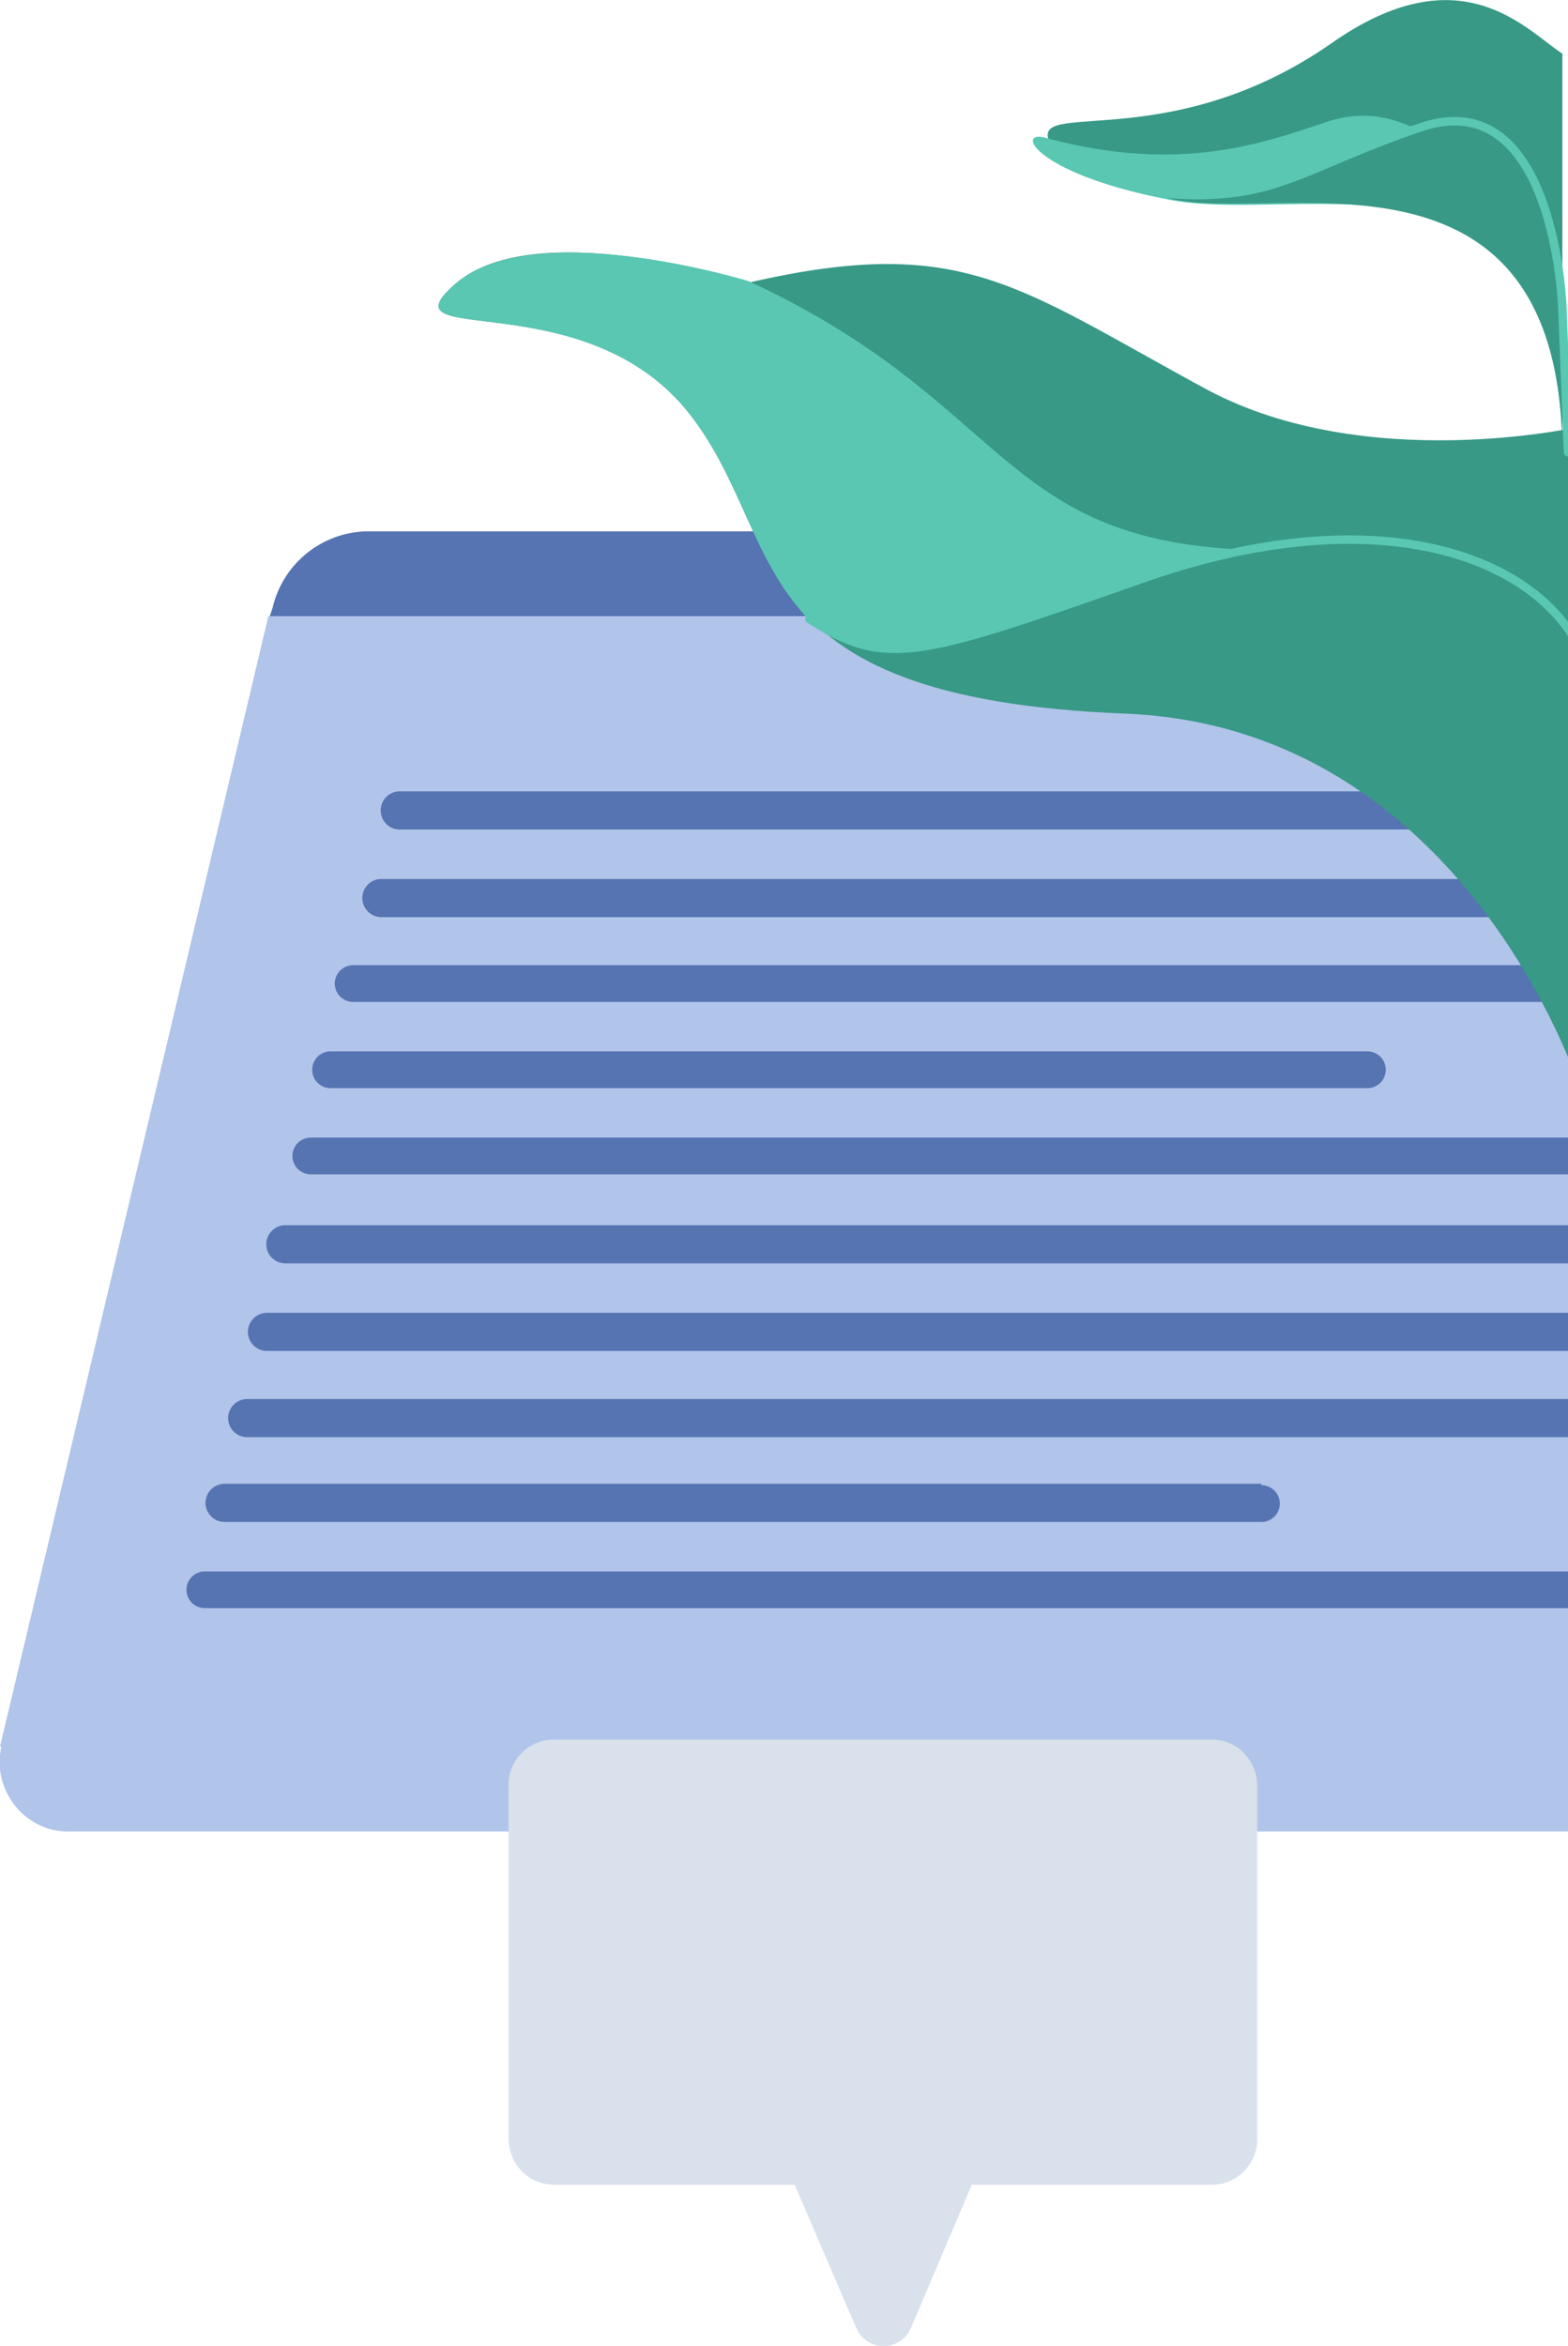
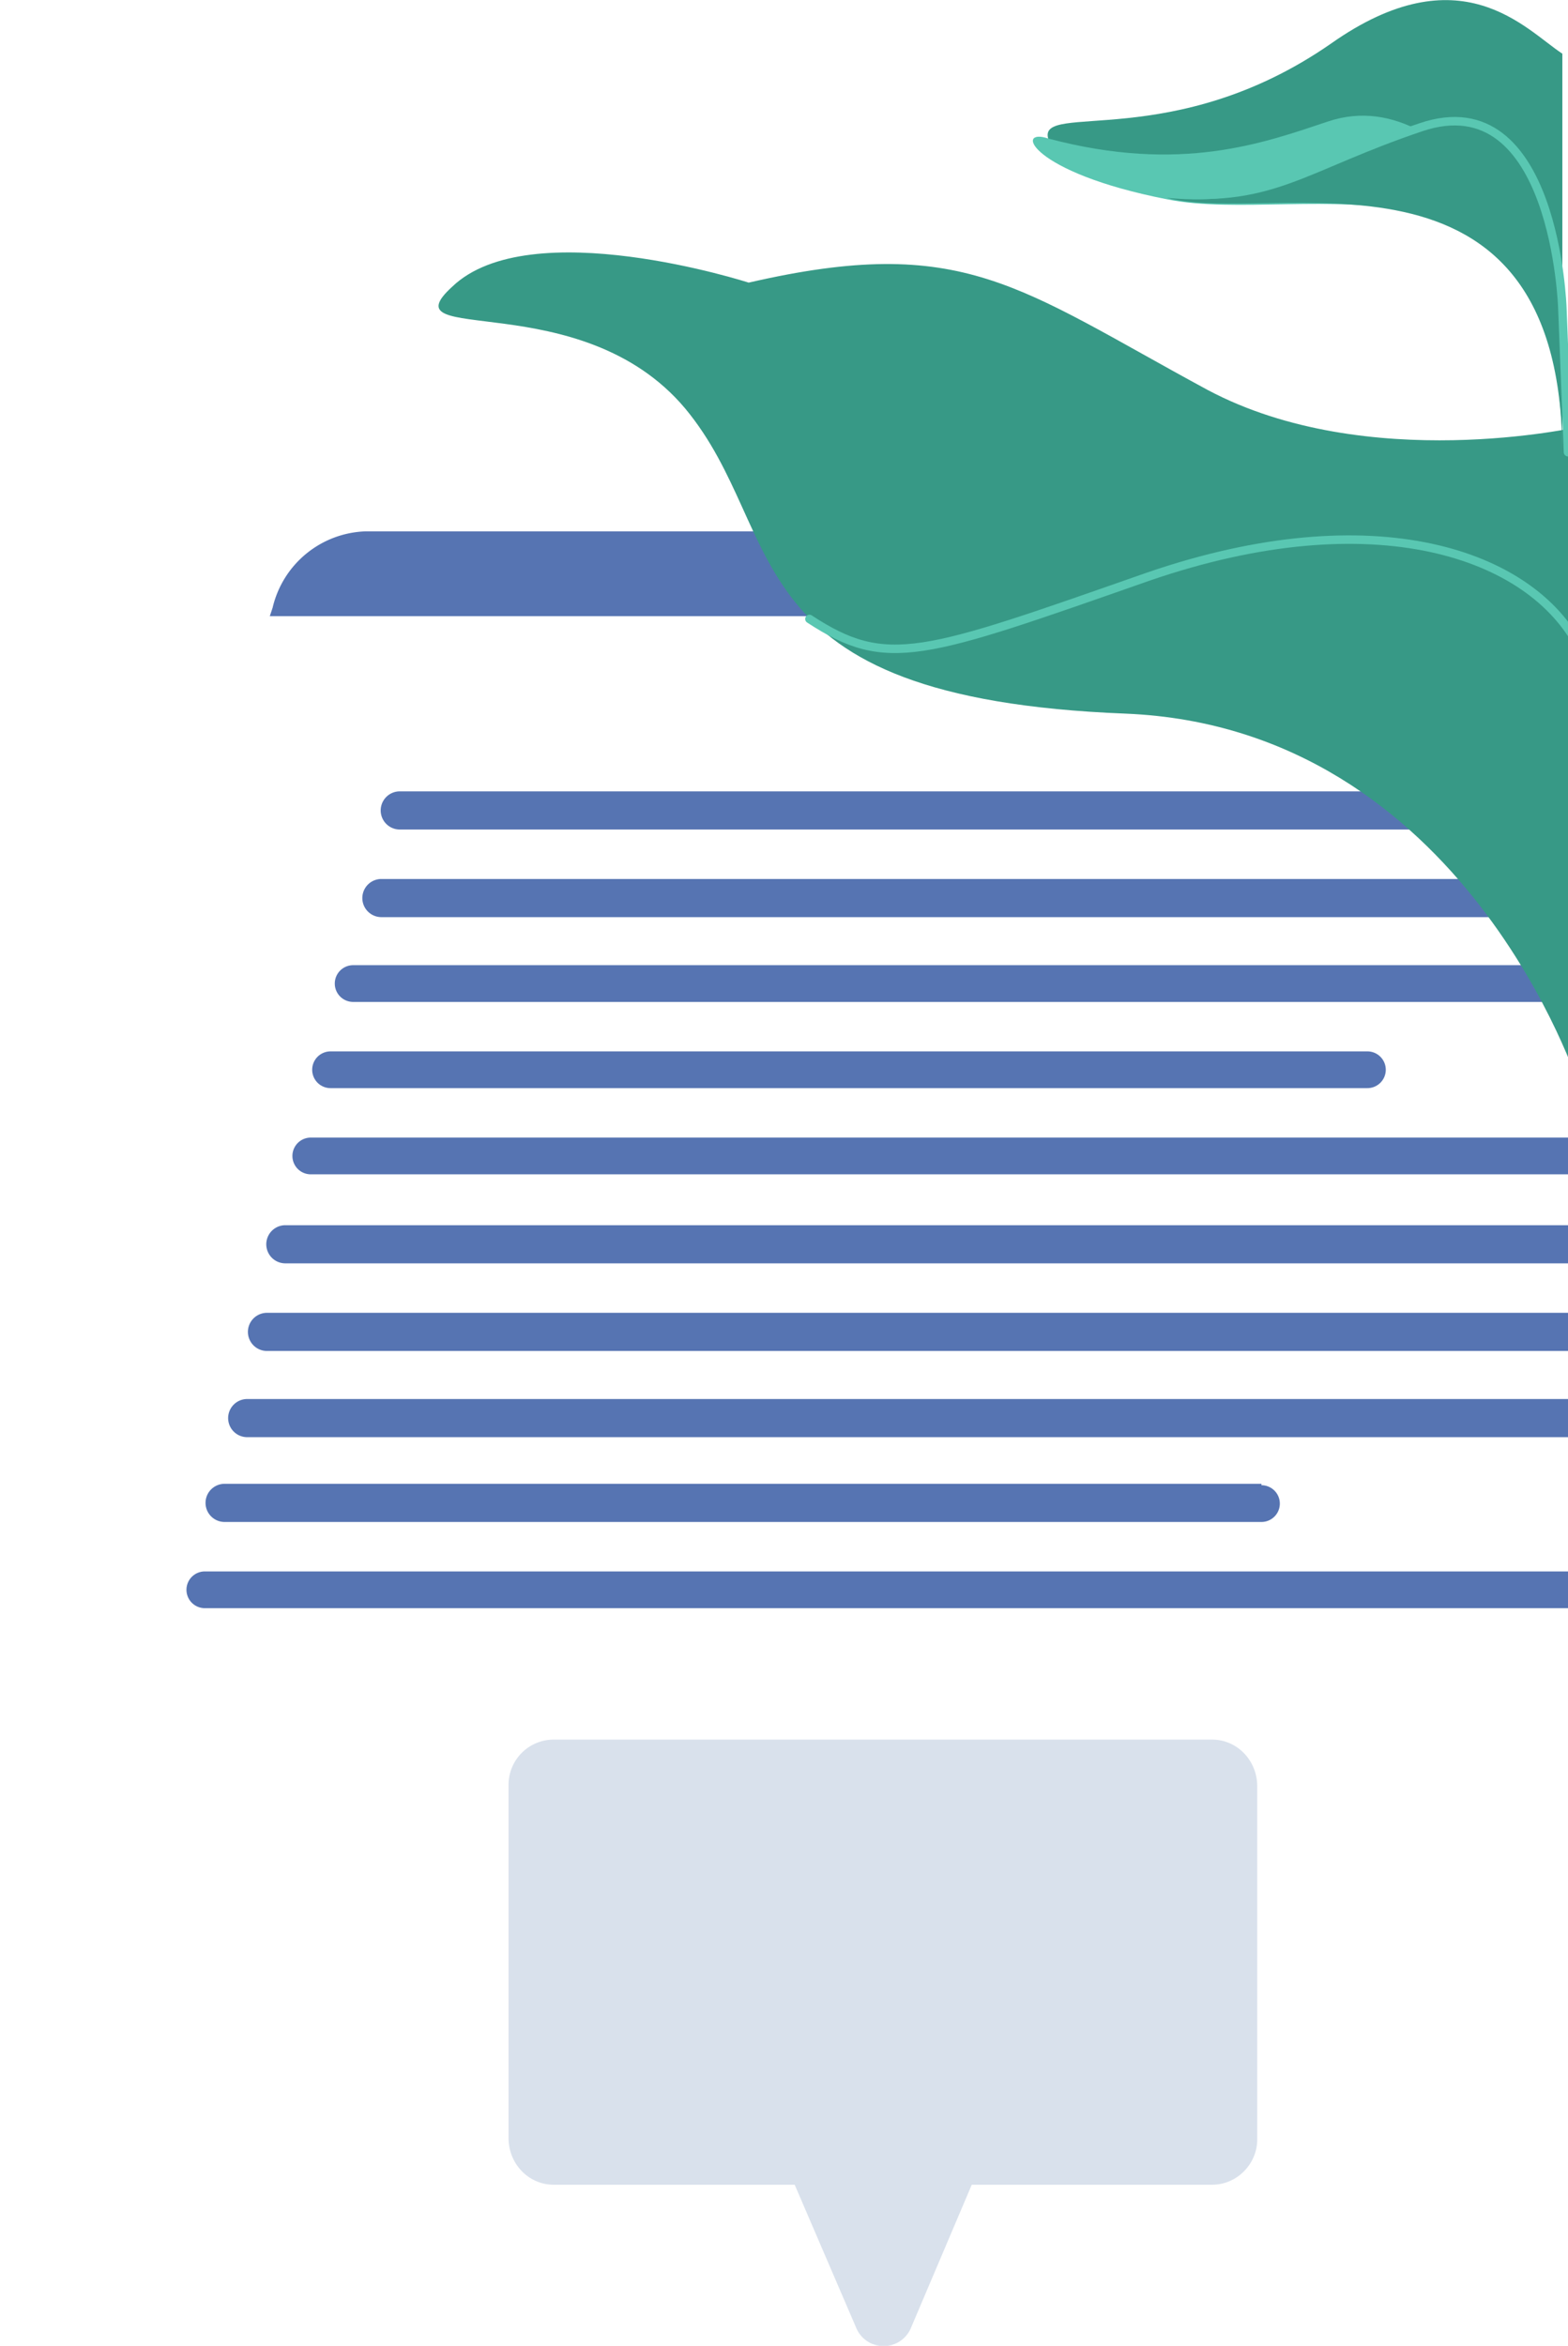
<svg xmlns="http://www.w3.org/2000/svg" width="111" height="166" viewBox="0 0 111 166" fill="none">
-   <path d="M.1 123.6c-.7 3 1.6 6 4.7 6h124a7 7 0 0 0 6.6-5.4l19.2-80.6H19l-19 80Z" fill="#B1C4EA" />
  <path d="M149.9 37.6h-124a7 7 0 0 0-6.6 5.4l-.2.6h135.5c.7-3-1.6-6-4.7-6ZM139 56H28.3a1.3 1.3 0 1 0 0 2.7H139a1.3 1.3 0 1 0 0-2.7ZM127 62.2H27a1.3 1.3 0 1 0 0 2.7h100a1.3 1.3 0 1 0 0-2.7ZM130.4 68.3H25a1.3 1.3 0 1 0 0 2.6h105.4a1.3 1.3 0 1 0 0-2.6ZM96.8 74.4H23.4a1.3 1.3 0 1 0 0 2.6h73.4a1.3 1.3 0 1 0 0-2.6ZM127.3 80.5H22a1.3 1.3 0 1 0 0 2.6h105.3a1.3 1.3 0 1 0 0-2.6ZM131 86.7H20.2a1.3 1.3 0 1 0 0 2.7h110.6a1.3 1.3 0 1 0 0-2.7ZM118.9 92.9h-100a1.3 1.3 0 1 0 0 2.7h100a1.3 1.3 0 1 0 0-2.7ZM122.9 99H17.5a1.3 1.3 0 1 0 0 2.7H123a1.3 1.3 0 0 0 0-2.7ZM89.3 105H15.9a1.3 1.3 0 1 0 0 2.7h73.4a1.3 1.3 0 1 0 0-2.6ZM119.8 111.2H14.5a1.3 1.3 0 1 0 0 2.6h105.3a1.3 1.3 0 1 0 0-2.6Z" fill="#5674B2" />
  <path d="M85.8 123.1H39.2a3.2 3.2 0 0 0-3.2 3.2v25c0 1.8 1.4 3.3 3.2 3.3h46.6c1.8 0 3.2-1.5 3.2-3.2v-25c0-1.8-1.4-3.3-3.2-3.3Z" fill="#D9E1EC" />
  <path d="m64.5 164.7 8.2-19.3H52.3l8.3 19.3a2.1 2.1 0 0 0 3.9 0Z" fill="#D9E1EC" />
  <path d="M32 20.3c-4.7 4.3 9.1-.2 16.5 8.6 7.4 8.9 3 20.5 31.2 21.6 24 1 32.1 26.4 32.1 26.4V30.2s-15 3.4-26.3-2.6C72 20.3 68.2 16.5 53 20c0 0-15.5-5-21 .3Z" fill="#379986" />
  <path d="M57.3 43.8c5.5 3.6 8 2.6 24-3 16-5.5 27.1-1.6 30.5 5" stroke="#59C7B2" stroke-width=".6" stroke-linecap="round" stroke-linejoin="round" />
-   <path d="M32 20.3c-4.7 4.3 9.1-.2 16.5 8.6 4.1 5 4.6 10.6 8.8 15 5.5 3.5 8 2.5 24-3 2.4-.9 4.7-1.5 6.9-2-17.6-.7-16.8-10.5-35.2-19 0 0-15.5-4.8-21 .4Z" fill="#59C7B2" />
+   <path d="M32 20.3Z" fill="#59C7B2" />
  <path d="M74.2 9.8c-.7-2.6 8.9 1 20-6.7 9.2-6.5 13.8-1 16.4.7v18c-.4-5-3-14.6-12.7-10-7.3 3.4-23-1-23.7-2Z" fill="#379986" />
  <path d="M94 8.6c-4.5 1.5-10.4 3.7-19.8 1.2-2.4-.8-1.3 2.4 8.4 4.3 9.7 2 28-5.5 28 18.1V21.8S103.5 5.4 94 8.6Z" fill="#59C7B2" />
  <path d="M100.6 9c-8.3 2.8-10.8 5.7-18 5 7.4 2 28-5.4 28 18.2V21.8s-.5-16-10-12.8Z" fill="#379986" />
  <path d="m111 32-.4-10.2s-.5-16-10-12.8c-8.3 2.8-10.4 5.3-17.6 4.7" stroke="#59C7B2" stroke-width=".6" stroke-linecap="round" stroke-linejoin="round" />
</svg>